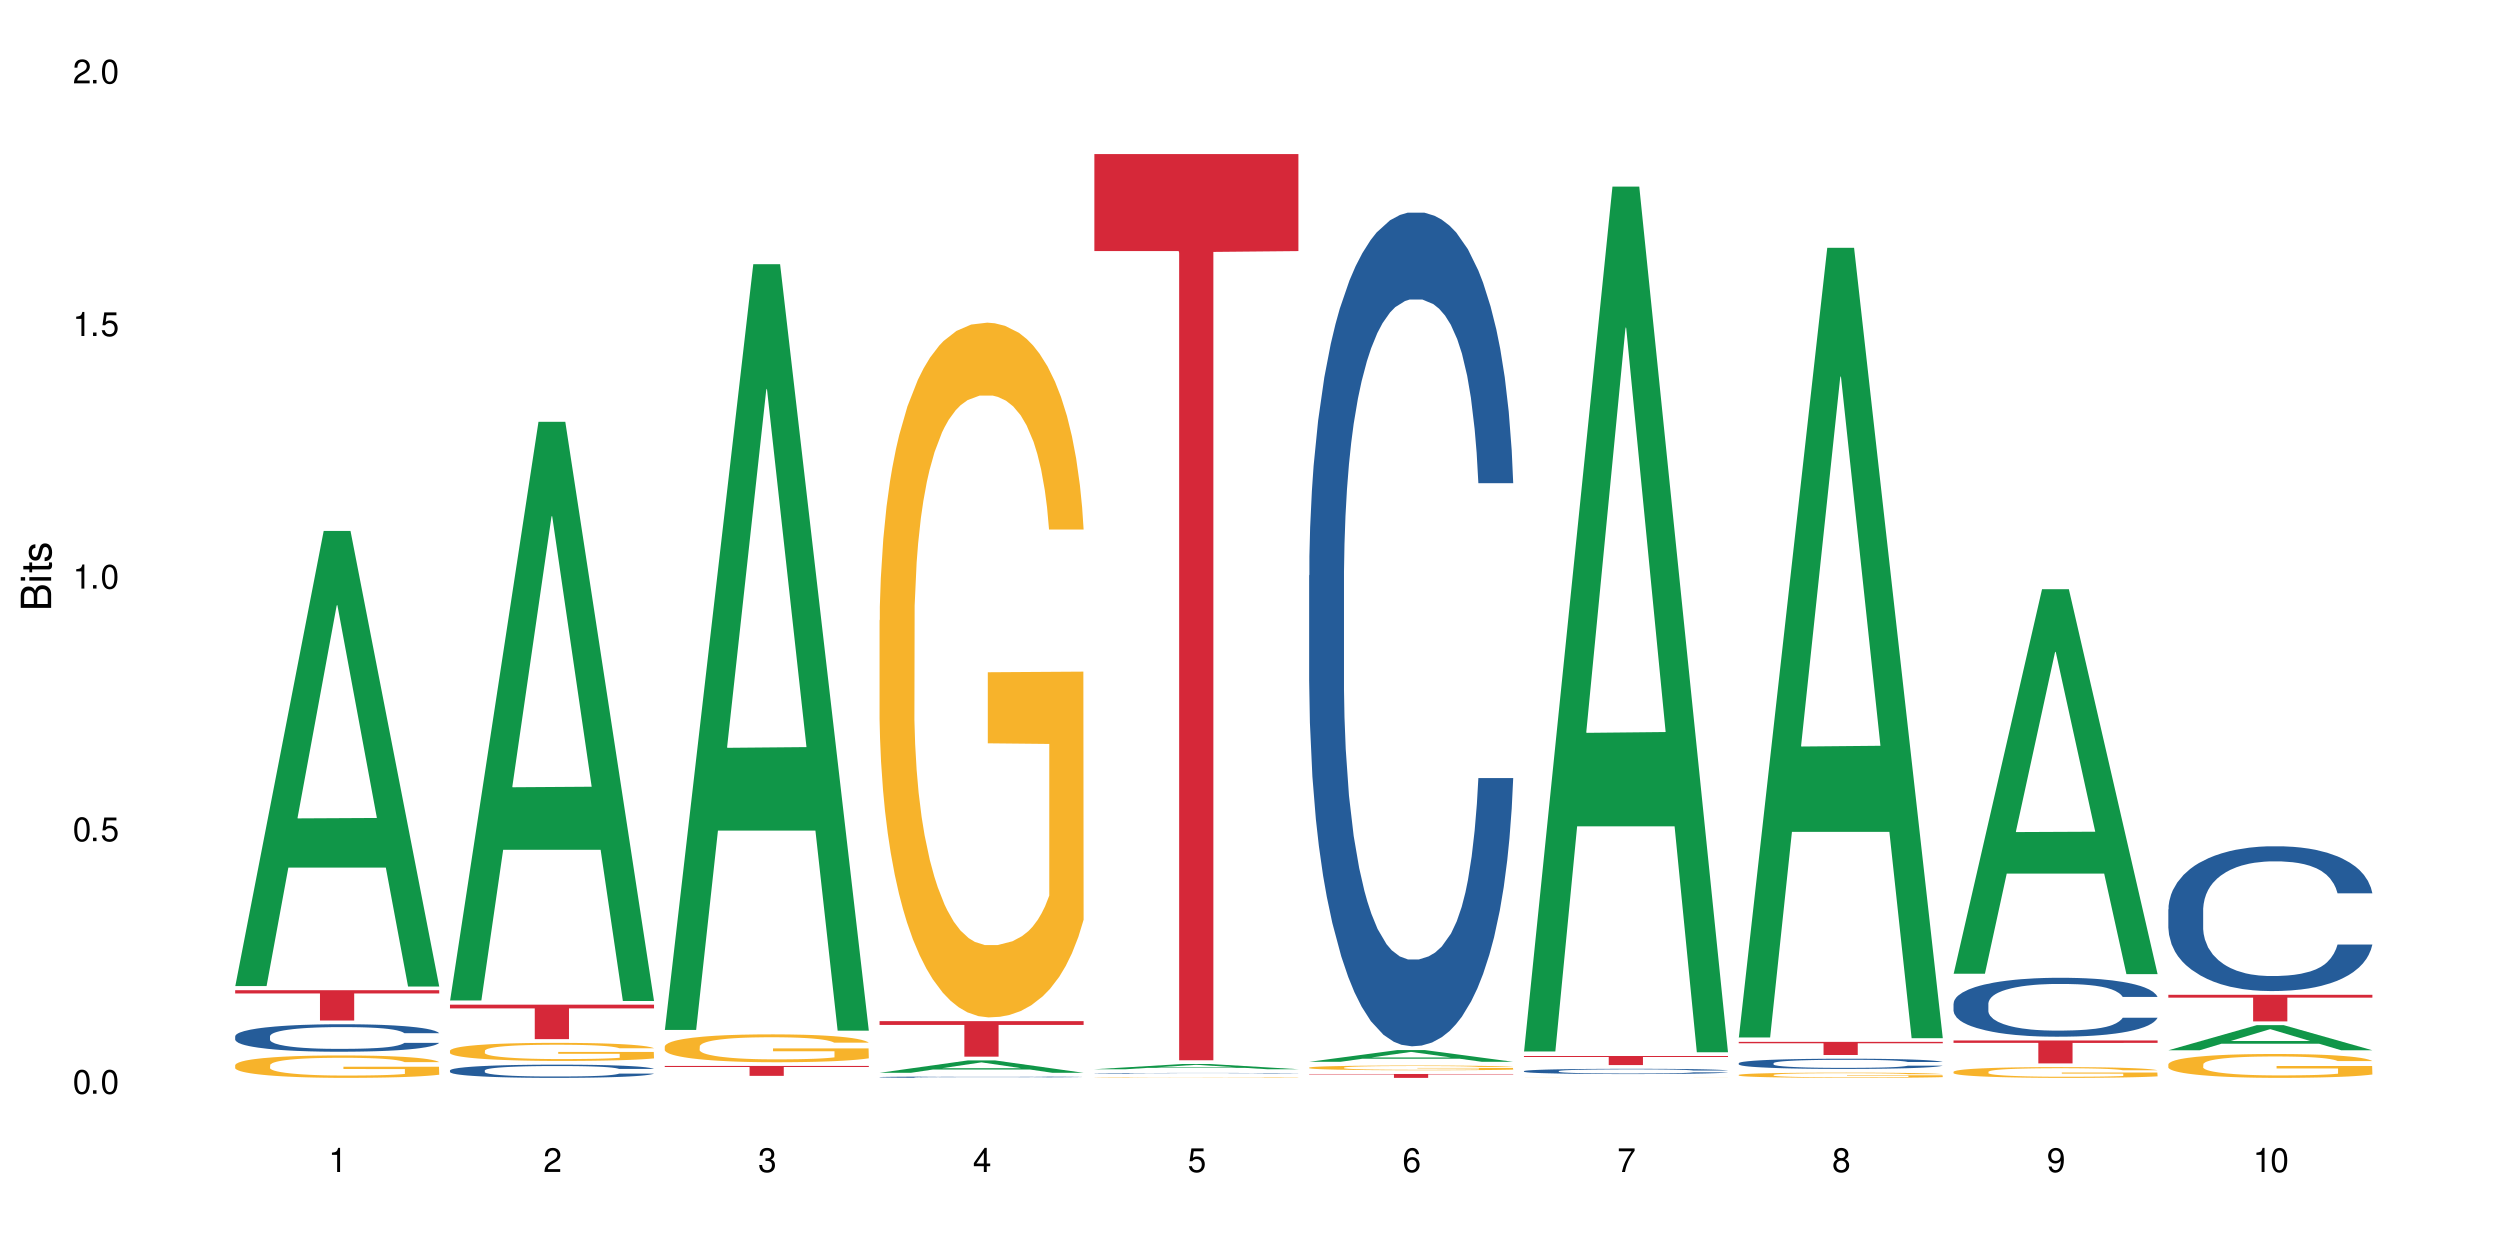
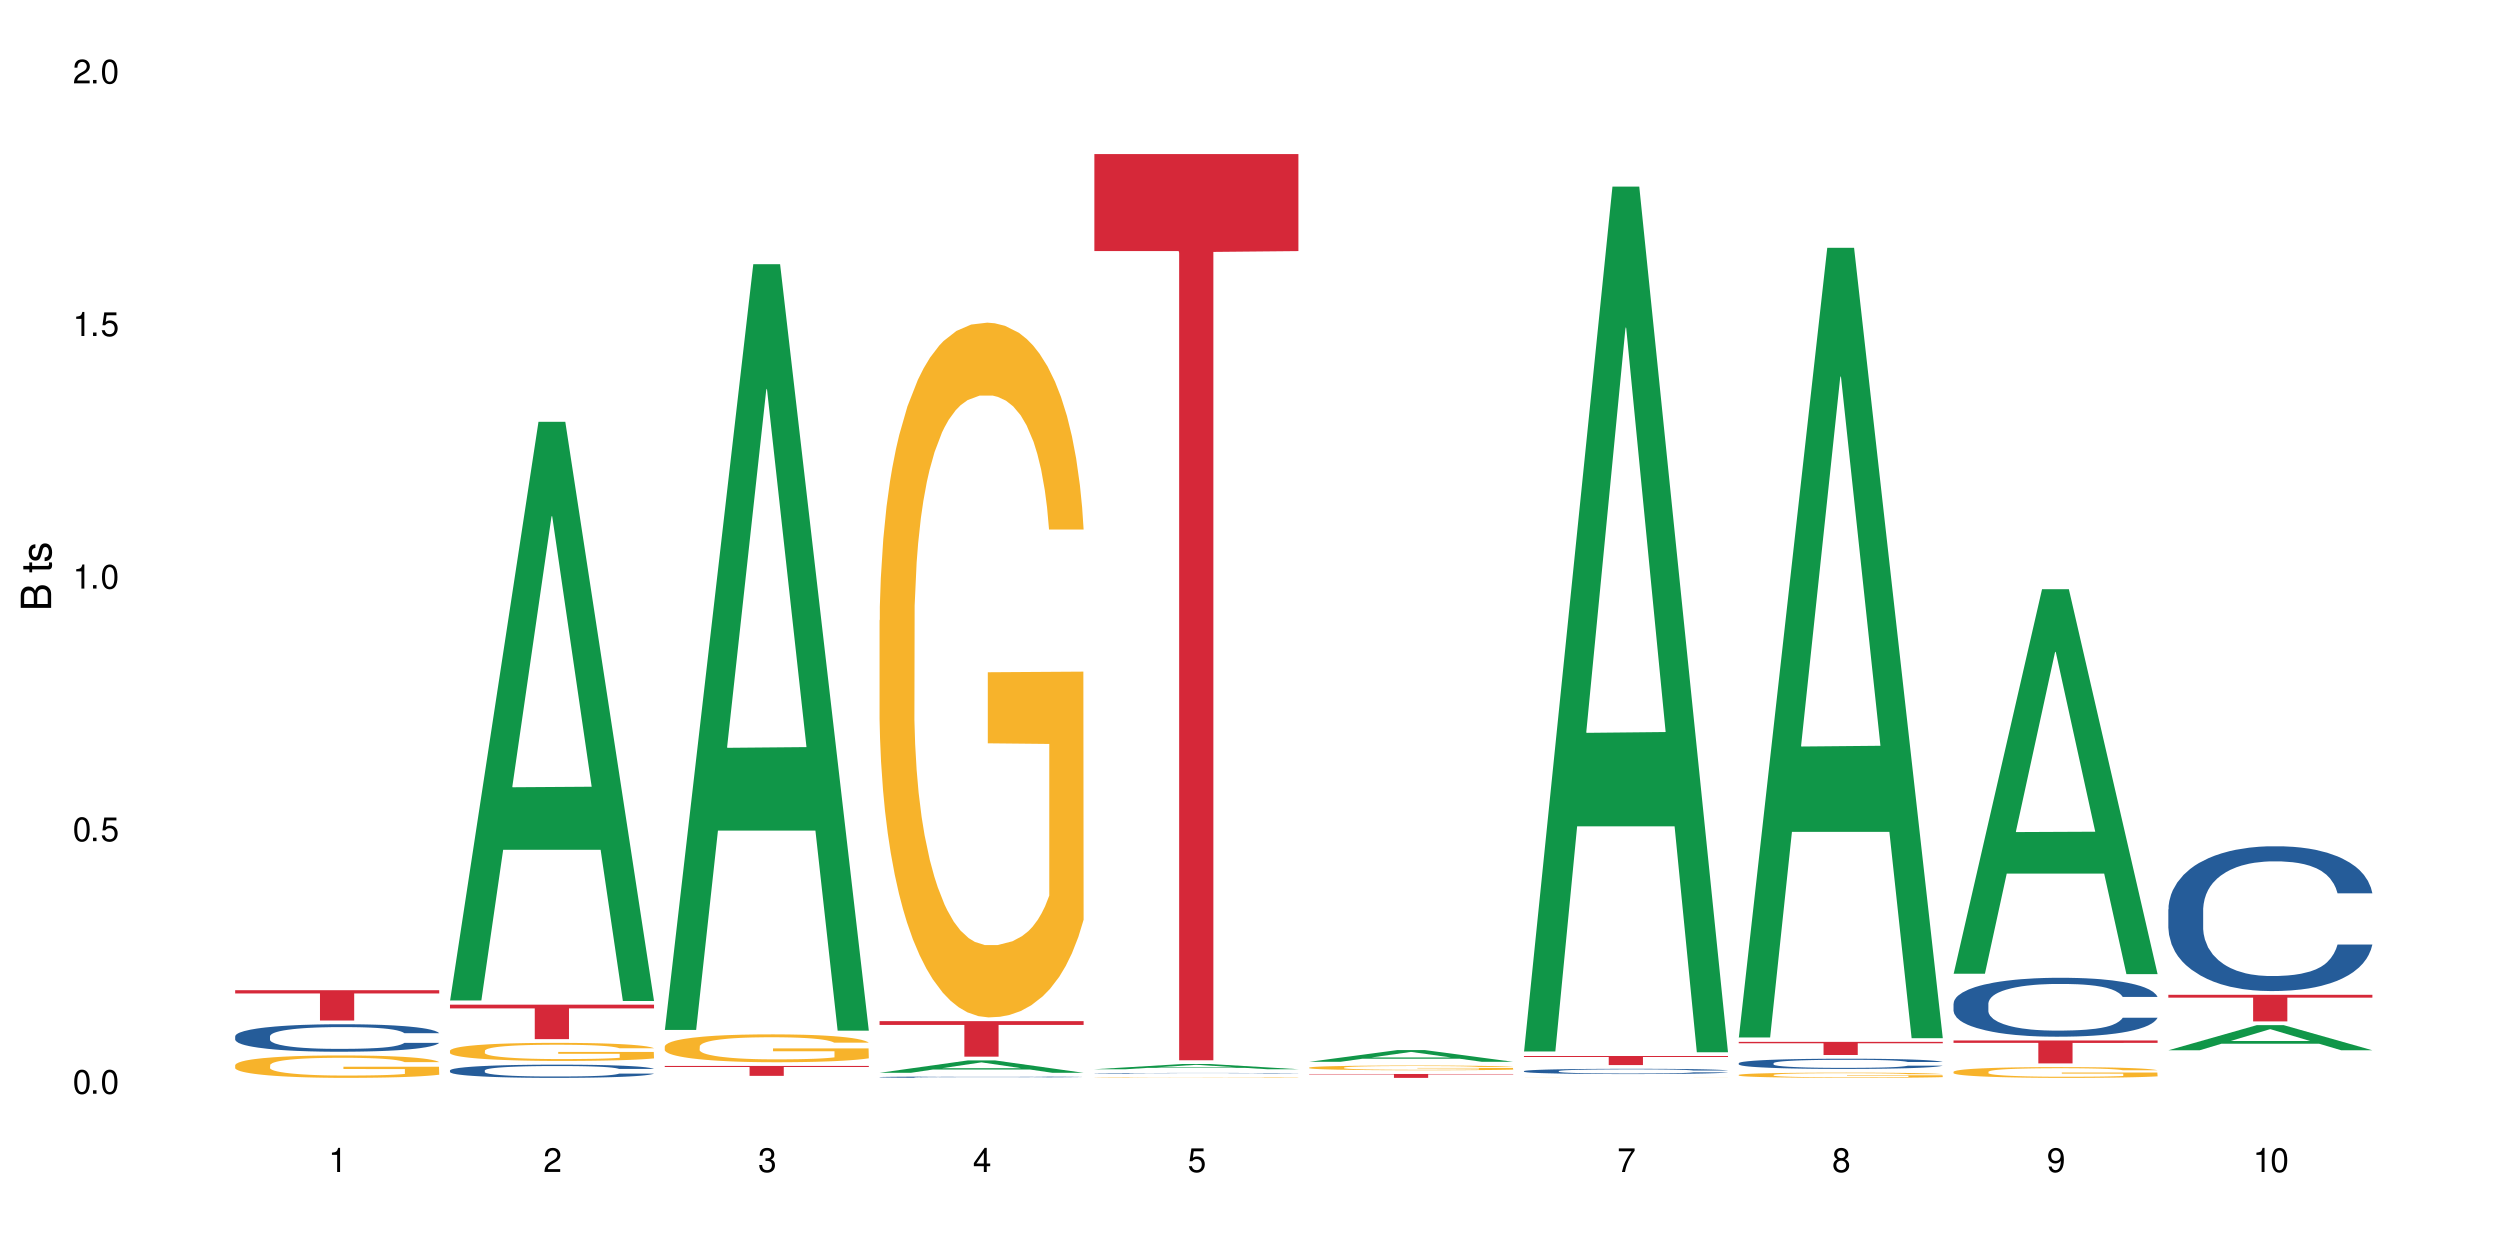
<svg xmlns="http://www.w3.org/2000/svg" xmlns:xlink="http://www.w3.org/1999/xlink" width="720" height="360" viewBox="0 0 720 360">
  <defs>
    <g>
      <g id="glyph-0-0">
</g>
      <g id="glyph-0-1">
        <path d="M 2.641 -6.938 C 2 -6.938 1.422 -6.656 1.078 -6.172 C 0.641 -5.562 0.406 -4.641 0.406 -3.359 C 0.406 -1.016 1.188 0.219 2.641 0.219 C 4.078 0.219 4.859 -1.016 4.859 -3.297 C 4.859 -4.641 4.656 -5.547 4.203 -6.172 C 3.844 -6.656 3.281 -6.938 2.641 -6.938 Z M 2.641 -6.188 C 3.547 -6.188 4 -5.25 4 -3.375 C 4 -1.406 3.562 -0.484 2.625 -0.484 C 1.734 -0.484 1.281 -1.438 1.281 -3.344 C 1.281 -5.25 1.734 -6.188 2.641 -6.188 Z M 2.641 -6.188 " />
      </g>
      <g id="glyph-0-2">
        <path d="M 1.828 -1 L 0.828 -1 L 0.828 0 L 1.828 0 Z M 1.828 -1 " />
      </g>
      <g id="glyph-0-3">
        <path d="M 4.562 -6.797 L 1.062 -6.797 L 0.547 -3.094 L 1.328 -3.094 C 1.719 -3.562 2.047 -3.734 2.578 -3.734 C 3.484 -3.734 4.062 -3.109 4.062 -2.094 C 4.062 -1.125 3.484 -0.531 2.578 -0.531 C 1.828 -0.531 1.375 -0.906 1.188 -1.672 L 0.328 -1.672 C 0.453 -1.109 0.547 -0.844 0.75 -0.594 C 1.125 -0.078 1.828 0.219 2.594 0.219 C 3.969 0.219 4.922 -0.781 4.922 -2.219 C 4.922 -3.562 4.031 -4.484 2.719 -4.484 C 2.25 -4.484 1.859 -4.359 1.469 -4.062 L 1.734 -5.969 L 4.562 -5.969 Z M 4.562 -6.797 " />
      </g>
      <g id="glyph-0-4">
-         <path d="M 2.484 -4.938 L 2.484 0 L 3.328 0 L 3.328 -6.938 L 2.766 -6.938 C 2.469 -5.875 2.281 -5.734 0.984 -5.562 L 0.984 -4.938 Z M 2.484 -4.938 " />
+         <path d="M 2.484 -4.938 L 2.484 0 L 3.328 0 L 3.328 -6.938 L 2.766 -6.938 C 2.469 -5.875 2.281 -5.734 0.984 -5.562 L 0.984 -4.938 Z " />
      </g>
      <g id="glyph-0-5">
        <path d="M 4.859 -0.828 L 1.281 -0.828 C 1.359 -1.406 1.672 -1.781 2.5 -2.281 L 3.469 -2.828 C 4.406 -3.344 4.906 -4.062 4.906 -4.906 C 4.906 -5.484 4.672 -6.031 4.266 -6.406 C 3.859 -6.766 3.375 -6.938 2.719 -6.938 C 1.859 -6.938 1.219 -6.625 0.844 -6.031 C 0.609 -5.672 0.5 -5.234 0.484 -4.531 L 1.328 -4.531 C 1.359 -5.016 1.406 -5.281 1.531 -5.516 C 1.75 -5.938 2.188 -6.203 2.703 -6.203 C 3.469 -6.203 4.031 -5.641 4.031 -4.891 C 4.031 -4.344 3.719 -3.859 3.125 -3.516 L 2.234 -3 C 0.812 -2.172 0.406 -1.531 0.328 -0.016 L 4.859 -0.016 Z M 4.859 -0.828 " />
      </g>
      <g id="glyph-0-6">
        <path d="M 2.125 -3.188 L 2.578 -3.188 C 3.5 -3.188 3.984 -2.766 3.984 -1.922 C 3.984 -1.062 3.469 -0.531 2.594 -0.531 C 1.656 -0.531 1.203 -1 1.156 -2.016 L 0.312 -2.016 C 0.344 -1.453 0.438 -1.094 0.609 -0.781 C 0.953 -0.109 1.625 0.219 2.547 0.219 C 3.953 0.219 4.859 -0.625 4.859 -1.938 C 4.859 -2.828 4.516 -3.297 3.703 -3.594 C 4.344 -3.844 4.656 -4.328 4.656 -5.031 C 4.656 -6.219 3.875 -6.938 2.578 -6.938 C 1.203 -6.938 0.484 -6.172 0.453 -4.703 L 1.297 -4.703 C 1.312 -5.125 1.344 -5.359 1.453 -5.578 C 1.641 -5.969 2.062 -6.203 2.594 -6.203 C 3.344 -6.203 3.797 -5.75 3.797 -5 C 3.797 -4.516 3.609 -4.219 3.25 -4.047 C 3.016 -3.953 2.703 -3.922 2.125 -3.906 Z M 2.125 -3.188 " />
      </g>
      <g id="glyph-0-7">
        <path d="M 3.141 -1.672 L 3.141 0 L 3.984 0 L 3.984 -1.672 L 4.984 -1.672 L 4.984 -2.438 L 3.984 -2.438 L 3.984 -6.938 L 3.359 -6.938 L 0.266 -2.578 L 0.266 -1.672 Z M 3.141 -2.438 L 1 -2.438 L 3.141 -5.5 Z M 3.141 -2.438 " />
      </g>
      <g id="glyph-0-8">
-         <path d="M 4.781 -5.125 C 4.609 -6.266 3.891 -6.938 2.844 -6.938 C 2.094 -6.938 1.422 -6.578 1.031 -5.953 C 0.594 -5.266 0.406 -4.422 0.406 -3.172 C 0.406 -2 0.578 -1.25 0.984 -0.641 C 1.359 -0.078 1.953 0.219 2.703 0.219 C 3.984 0.219 4.922 -0.75 4.922 -2.094 C 4.922 -3.375 4.062 -4.281 2.844 -4.281 C 2.172 -4.281 1.641 -4.031 1.281 -3.516 C 1.281 -5.234 1.828 -6.188 2.797 -6.188 C 3.391 -6.188 3.797 -5.797 3.938 -5.125 Z M 2.734 -3.531 C 3.547 -3.531 4.062 -2.953 4.062 -2.031 C 4.062 -1.156 3.484 -0.531 2.703 -0.531 C 1.922 -0.531 1.328 -1.188 1.328 -2.078 C 1.328 -2.938 1.906 -3.531 2.734 -3.531 Z M 2.734 -3.531 " />
-       </g>
+         </g>
      <g id="glyph-0-9">
        <path d="M 4.984 -6.797 L 0.438 -6.797 L 0.438 -5.969 L 4.109 -5.969 C 2.5 -3.656 1.828 -2.234 1.328 0 L 2.219 0 C 2.594 -2.172 3.453 -4.047 4.984 -6.094 Z M 4.984 -6.797 " />
      </g>
      <g id="glyph-0-10">
        <path d="M 3.75 -3.656 C 4.469 -4.094 4.688 -4.438 4.688 -5.078 C 4.688 -6.172 3.844 -6.938 2.641 -6.938 C 1.438 -6.938 0.594 -6.172 0.594 -5.094 C 0.594 -4.438 0.812 -4.094 1.516 -3.656 C 0.734 -3.266 0.359 -2.703 0.359 -1.922 C 0.359 -0.656 1.281 0.219 2.641 0.219 C 3.984 0.219 4.922 -0.656 4.922 -1.922 C 4.922 -2.703 4.531 -3.266 3.75 -3.656 Z M 2.641 -6.188 C 3.359 -6.188 3.812 -5.75 3.812 -5.062 C 3.812 -4.406 3.344 -3.984 2.641 -3.984 C 1.922 -3.984 1.453 -4.406 1.453 -5.078 C 1.453 -5.75 1.922 -6.188 2.641 -6.188 Z M 2.641 -3.266 C 3.484 -3.266 4.062 -2.719 4.062 -1.906 C 4.062 -1.078 3.484 -0.531 2.625 -0.531 C 1.797 -0.531 1.219 -1.094 1.219 -1.906 C 1.219 -2.719 1.781 -3.266 2.641 -3.266 Z M 2.641 -3.266 " />
      </g>
      <g id="glyph-0-11">
        <path d="M 0.516 -1.578 C 0.672 -0.453 1.406 0.219 2.438 0.219 C 3.188 0.219 3.859 -0.141 4.266 -0.766 C 4.688 -1.453 4.891 -2.297 4.891 -3.547 C 4.891 -4.719 4.703 -5.453 4.312 -6.078 C 3.938 -6.641 3.344 -6.938 2.594 -6.938 C 1.297 -6.938 0.359 -5.969 0.359 -4.625 C 0.359 -3.344 1.234 -2.453 2.453 -2.453 C 3.094 -2.453 3.578 -2.672 4.016 -3.203 C 4 -1.484 3.469 -0.531 2.5 -0.531 C 1.906 -0.531 1.484 -0.906 1.359 -1.578 Z M 2.578 -6.203 C 3.375 -6.203 3.969 -5.531 3.969 -4.641 C 3.969 -3.797 3.391 -3.188 2.547 -3.188 C 1.734 -3.188 1.234 -3.766 1.234 -4.688 C 1.234 -5.562 1.797 -6.203 2.578 -6.203 Z M 2.578 -6.203 " />
      </g>
      <g id="glyph-1-0">
</g>
      <g id="glyph-1-1">
        <path d="M 0 -0.953 L 0 -4.891 C 0 -5.719 -0.234 -6.344 -0.734 -6.797 C -1.188 -7.234 -1.812 -7.469 -2.5 -7.469 C -3.547 -7.469 -4.188 -7 -4.625 -5.875 C -4.984 -6.688 -5.625 -7.094 -6.531 -7.094 C -7.172 -7.094 -7.734 -6.859 -8.141 -6.391 C -8.562 -5.922 -8.75 -5.344 -8.75 -4.5 L -8.75 -0.953 Z M -4.984 -2.062 L -7.766 -2.062 L -7.766 -4.219 C -7.766 -4.844 -7.688 -5.203 -7.453 -5.5 C -7.219 -5.812 -6.859 -5.969 -6.375 -5.969 C -5.891 -5.969 -5.531 -5.812 -5.297 -5.5 C -5.062 -5.203 -4.984 -4.844 -4.984 -4.219 Z M -0.984 -2.062 L -4 -2.062 L -4 -4.781 C -4 -5.766 -3.438 -6.359 -2.484 -6.359 C -1.547 -6.359 -0.984 -5.766 -0.984 -4.781 Z M -0.984 -2.062 " />
      </g>
      <g id="glyph-1-2">
-         <path d="M -6.281 -1.797 L -6.281 -0.797 L 0 -0.797 L 0 -1.797 Z M -8.75 -1.797 L -8.75 -0.797 L -7.484 -0.797 L -7.484 -1.797 Z M -8.75 -1.797 " />
-       </g>
+         </g>
      <g id="glyph-1-3">
        <path d="M -6.281 -3.047 L -6.281 -2.016 L -8.016 -2.016 L -8.016 -1.016 L -6.281 -1.016 L -6.281 -0.172 L -5.469 -0.172 L -5.469 -1.016 L -0.719 -1.016 C -0.078 -1.016 0.281 -1.453 0.281 -2.234 C 0.281 -2.5 0.25 -2.719 0.188 -3.047 L -0.641 -3.047 C -0.609 -2.906 -0.594 -2.766 -0.594 -2.562 C -0.594 -2.141 -0.719 -2.016 -1.156 -2.016 L -5.469 -2.016 L -5.469 -3.047 Z M -6.281 -3.047 " />
      </g>
      <g id="glyph-1-4">
        <path d="M -4.531 -5.25 C -5.766 -5.25 -6.469 -4.422 -6.469 -2.969 C -6.469 -1.516 -5.719 -0.562 -4.547 -0.562 C -3.562 -0.562 -3.094 -1.062 -2.734 -2.562 L -2.516 -3.484 C -2.344 -4.188 -2.094 -4.469 -1.641 -4.469 C -1.047 -4.469 -0.641 -3.875 -0.641 -3 C -0.641 -2.453 -0.797 -2 -1.062 -1.75 C -1.25 -1.594 -1.422 -1.531 -1.875 -1.469 L -1.875 -0.406 C -0.422 -0.453 0.281 -1.266 0.281 -2.922 C 0.281 -4.5 -0.5 -5.516 -1.719 -5.516 C -2.656 -5.516 -3.172 -4.984 -3.469 -3.734 L -3.703 -2.766 C -3.891 -1.953 -4.156 -1.609 -4.594 -1.609 C -5.188 -1.609 -5.547 -2.125 -5.547 -2.938 C -5.547 -3.75 -5.203 -4.172 -4.531 -4.203 Z M -4.531 -5.25 " />
      </g>
    </g>
  </defs>
  <rect x="-72" y="-36" width="864" height="432" fill="rgb(100%, 100%, 100%)" fill-opacity="1" />
-   <path fill-rule="nonzero" fill="rgb(6.275%, 58.824%, 28.235%)" fill-opacity="1" d="M 67.73 283.988 L 67.793 283.867 L 93.223 152.91 L 100.945 152.91 L 126.5 284.113 L 117.52 284.113 L 111.117 249.863 L 83.051 249.863 L 76.773 283.988 L 67.73 283.988 L 85.75 235.695 L 108.543 235.574 L 97.176 174.348 L 97.051 174.223 L 96.926 174.594 L 85.688 235.574 L 85.75 235.695 Z M 67.73 283.988 " />
  <path fill-rule="nonzero" fill="rgb(14.51%, 36.078%, 60%)" fill-opacity="1" d="M 67.73 298.43 L 67.801 298.422 L 67.801 298.246 L 68.02 297.973 L 68.52 297.625 L 69.02 297.387 L 70.312 296.961 L 72.102 296.547 L 73.965 296.23 L 75.328 296.043 L 76.547 295.898 L 79.34 295.629 L 81.133 295.492 L 83.066 295.367 L 85.434 295.246 L 87.152 295.172 L 91.023 295.059 L 93.891 295.008 L 96.113 294.984 L 100.914 294.984 L 103.781 295.016 L 105.859 295.051 L 108.152 295.109 L 110.086 295.172 L 113.457 295.332 L 116.465 295.535 L 117.828 295.652 L 119.977 295.875 L 121.625 296.094 L 122.773 296.281 L 124.062 296.547 L 125.207 296.875 L 126.07 297.242 L 126.5 297.555 L 116.465 297.555 L 115.965 297.266 L 115.391 297.039 L 114.316 296.742 L 113.238 296.535 L 111.734 296.324 L 110.375 296.188 L 108.512 296.047 L 106.863 295.961 L 105.141 295.898 L 103.492 295.852 L 100.34 295.809 L 96.684 295.809 L 95.324 295.824 L 92.527 295.883 L 91.023 295.934 L 88.871 296.035 L 87.367 296.129 L 85.578 296.273 L 84.359 296.395 L 82.852 296.586 L 81.777 296.75 L 80.559 296.988 L 79.844 297.172 L 79.199 297.371 L 78.625 297.609 L 78.195 297.863 L 77.906 298.133 L 77.766 298.391 L 77.766 299.516 L 77.906 299.773 L 78.266 300.078 L 79.199 300.52 L 80.559 300.902 L 82.137 301.207 L 83.641 301.422 L 84.5 301.523 L 85.648 301.641 L 87.441 301.785 L 90.02 301.93 L 91.523 301.988 L 93.816 302.047 L 96.184 302.074 L 99.336 302.074 L 102.133 302.047 L 103.996 302.008 L 105.93 301.953 L 108.582 301.828 L 110.23 301.711 L 111.664 301.574 L 112.738 301.438 L 113.457 301.32 L 114.531 301.098 L 115.391 300.852 L 116.035 300.598 L 116.465 300.352 L 126.5 300.352 L 126.07 300.641 L 125.422 300.926 L 124.777 301.133 L 123.777 301.387 L 122.629 301.613 L 120.98 301.863 L 119.617 302.031 L 117.828 302.211 L 116.18 302.348 L 114.387 302.473 L 111.734 302.617 L 110.016 302.691 L 108.152 302.754 L 105.93 302.812 L 103.137 302.863 L 100.125 302.891 L 97.328 302.898 L 94.32 302.887 L 92.098 302.855 L 89.16 302.789 L 85.504 302.66 L 82.852 302.523 L 80.773 302.387 L 78.984 302.242 L 76.977 302.047 L 74.395 301.727 L 72.82 301.48 L 71.746 301.277 L 70.527 300.996 L 69.664 300.742 L 68.664 300.34 L 67.945 299.824 L 67.73 299.426 Z M 67.73 298.43 " />
  <path fill-rule="nonzero" fill="rgb(96.863%, 70.196%, 16.863%)" fill-opacity="1" d="M 67.73 306.734 L 67.801 306.73 L 67.801 306.609 L 68.09 306.344 L 68.805 305.98 L 69.738 305.68 L 70.742 305.441 L 71.387 305.32 L 72.461 305.141 L 73.395 305.012 L 75.758 304.746 L 78.77 304.5 L 80.418 304.391 L 82.281 304.293 L 84.93 304.18 L 86.148 304.141 L 89.875 304.043 L 94.105 303.984 L 98.762 303.969 L 100.914 303.973 L 103.852 303.996 L 107.863 304.062 L 110.16 304.121 L 111.949 304.18 L 113.812 304.258 L 116.105 304.375 L 118.258 304.516 L 119.977 304.656 L 121.695 304.836 L 123.129 305.023 L 124.348 305.23 L 125.422 305.477 L 126.07 305.684 L 126.5 305.891 L 116.535 305.891 L 115.965 305.684 L 115.32 305.523 L 114.242 305.332 L 113.168 305.188 L 112.094 305.078 L 110.086 304.922 L 108.367 304.828 L 106.215 304.746 L 104.137 304.695 L 101.773 304.656 L 100.34 304.645 L 96.543 304.645 L 93.102 304.688 L 91.094 304.734 L 89.66 304.781 L 87.656 304.871 L 86.438 304.941 L 85.719 304.988 L 83.57 305.172 L 82.137 305.336 L 81.348 305.449 L 80.344 305.625 L 79.629 305.785 L 78.84 306.02 L 78.41 306.199 L 77.836 306.598 L 77.766 307.66 L 77.98 307.887 L 78.41 308.129 L 78.984 308.34 L 79.844 308.562 L 80.703 308.734 L 82.207 308.965 L 83.496 309.117 L 84.5 309.219 L 86.438 309.379 L 87.227 309.43 L 89.09 309.535 L 91.023 309.621 L 93.387 309.691 L 95.18 309.727 L 98.047 309.754 L 101.703 309.754 L 106 309.719 L 108.727 309.672 L 110.59 309.625 L 111.809 309.586 L 113.312 309.52 L 114.387 309.461 L 115.391 309.395 L 116.609 309.297 L 116.609 307.887 L 98.906 307.879 L 98.906 307.219 L 126.426 307.211 L 126.5 309.52 L 124.992 309.68 L 123.129 309.832 L 121.34 309.949 L 119.477 310.051 L 116.824 310.164 L 114.672 310.234 L 111.375 310.316 L 108.367 310.367 L 105.215 310.402 L 102.418 310.422 L 99.121 310.43 L 96.184 310.418 L 93.031 310.379 L 90.52 310.332 L 88.227 310.273 L 85.934 310.199 L 83.066 310.074 L 81.203 309.973 L 79.27 309.852 L 77.336 309.703 L 75.613 309.543 L 74.469 309.418 L 73.32 309.277 L 72.102 309.102 L 70.957 308.898 L 70.098 308.719 L 69.309 308.512 L 68.734 308.316 L 68.16 308.051 L 67.875 307.84 L 67.73 307.656 Z M 67.73 306.734 " />
  <path fill-rule="nonzero" fill="rgb(83.922%, 15.686%, 22.353%)" fill-opacity="1" d="M 67.73 285.18 L 126.5 285.18 L 126.5 286.117 L 102.008 286.125 L 102.008 293.918 L 92.152 293.918 L 92.152 286.133 L 92.008 286.117 L 67.73 286.117 Z M 67.73 285.18 " />
  <path fill-rule="nonzero" fill="rgb(6.275%, 58.824%, 28.235%)" fill-opacity="1" d="M 129.594 288.125 L 129.656 287.969 L 155.082 121.484 L 162.805 121.484 L 188.359 288.281 L 179.383 288.281 L 172.977 244.742 L 144.91 244.742 L 138.633 288.125 L 129.594 288.125 L 147.613 226.73 L 170.402 226.574 L 159.039 148.734 L 158.914 148.578 L 158.789 149.051 L 147.547 226.574 L 147.613 226.73 Z M 129.594 288.125 " />
  <path fill-rule="nonzero" fill="rgb(14.51%, 36.078%, 60%)" fill-opacity="1" d="M 129.594 308.277 L 129.664 308.273 L 129.664 308.191 L 129.879 308.059 L 130.379 307.891 L 130.883 307.777 L 132.172 307.57 L 133.965 307.371 L 135.828 307.219 L 137.188 307.129 L 138.406 307.059 L 141.203 306.93 L 142.992 306.863 L 144.93 306.805 L 147.293 306.746 L 149.016 306.711 L 152.883 306.656 L 155.75 306.633 L 157.973 306.621 L 162.773 306.621 L 165.641 306.637 L 167.719 306.652 L 170.012 306.68 L 171.949 306.711 L 175.316 306.789 L 178.324 306.887 L 179.688 306.941 L 181.836 307.051 L 183.484 307.152 L 184.633 307.246 L 185.922 307.371 L 187.07 307.531 L 187.93 307.707 L 188.359 307.855 L 178.324 307.855 L 177.824 307.719 L 177.25 307.609 L 176.176 307.469 L 175.102 307.367 L 173.598 307.266 L 172.234 307.199 L 170.371 307.133 L 168.723 307.09 L 167.004 307.059 L 165.355 307.039 L 162.199 307.02 L 158.547 307.02 L 157.184 307.023 L 154.391 307.055 L 152.883 307.078 L 150.734 307.125 L 149.23 307.172 L 147.438 307.242 L 146.219 307.301 L 144.715 307.391 L 143.641 307.469 L 142.422 307.586 L 141.703 307.672 L 141.059 307.77 L 140.484 307.883 L 140.055 308.008 L 139.77 308.137 L 139.625 308.262 L 139.625 308.801 L 139.77 308.926 L 140.129 309.07 L 141.059 309.281 L 142.422 309.469 L 143.996 309.613 L 145.504 309.719 L 146.363 309.766 L 147.508 309.824 L 149.301 309.891 L 151.879 309.961 L 153.387 309.988 L 155.68 310.016 L 158.043 310.031 L 161.199 310.031 L 163.992 310.016 L 165.855 310 L 167.789 309.973 L 170.441 309.914 L 172.09 309.855 L 173.523 309.793 L 174.598 309.727 L 175.316 309.668 L 176.391 309.562 L 177.25 309.441 L 177.895 309.32 L 178.324 309.203 L 188.359 309.203 L 187.93 309.344 L 187.285 309.477 L 186.641 309.578 L 185.637 309.699 L 184.488 309.809 L 182.84 309.93 L 181.48 310.012 L 179.688 310.098 L 178.039 310.164 L 176.246 310.223 L 173.598 310.293 L 171.875 310.328 L 170.012 310.359 L 167.789 310.387 L 164.996 310.41 L 161.984 310.426 L 159.191 310.43 L 156.18 310.422 L 153.957 310.406 L 151.02 310.375 L 147.367 310.312 L 144.715 310.246 L 142.637 310.18 L 140.844 310.109 L 138.836 310.016 L 136.258 309.863 L 134.68 309.746 L 133.605 309.648 L 132.387 309.512 L 131.527 309.391 L 130.523 309.195 L 129.809 308.949 L 129.594 308.758 Z M 129.594 308.277 " />
  <path fill-rule="nonzero" fill="rgb(96.863%, 70.196%, 16.863%)" fill-opacity="1" d="M 129.594 302.574 L 129.664 302.57 L 129.664 302.473 L 129.949 302.262 L 130.668 301.965 L 131.598 301.723 L 132.602 301.531 L 133.246 301.434 L 134.32 301.289 L 135.254 301.184 L 137.617 300.969 L 140.629 300.77 L 142.277 300.684 L 144.141 300.605 L 146.793 300.512 L 148.012 300.48 L 151.738 300.402 L 155.965 300.355 L 160.625 300.344 L 162.773 300.348 L 165.711 300.367 L 169.727 300.418 L 172.02 300.465 L 173.812 300.512 L 175.676 300.574 L 177.969 300.672 L 180.117 300.785 L 181.836 300.898 L 183.559 301.043 L 184.992 301.195 L 186.211 301.359 L 187.285 301.559 L 187.93 301.727 L 188.359 301.895 L 178.398 301.895 L 177.824 301.727 L 177.18 301.598 L 176.105 301.441 L 175.031 301.328 L 173.953 301.238 L 171.949 301.113 L 170.227 301.035 L 168.078 300.969 L 166 300.926 L 163.633 300.898 L 162.199 300.891 L 158.402 300.891 L 154.961 300.922 L 152.957 300.961 L 151.523 301 L 149.516 301.07 L 148.297 301.129 L 147.582 301.164 L 145.43 301.312 L 143.996 301.445 L 143.207 301.535 L 142.207 301.68 L 141.488 301.809 L 140.699 302 L 140.27 302.141 L 139.695 302.465 L 139.625 303.32 L 139.84 303.504 L 140.27 303.695 L 140.844 303.867 L 141.703 304.051 L 142.562 304.188 L 144.07 304.371 L 145.359 304.496 L 146.363 304.578 L 148.297 304.707 L 149.086 304.75 L 150.949 304.836 L 152.883 304.902 L 155.25 304.957 L 157.039 304.988 L 159.906 305.012 L 163.562 305.012 L 167.863 304.98 L 170.586 304.945 L 172.449 304.906 L 173.668 304.871 L 175.172 304.82 L 176.246 304.773 L 177.25 304.719 L 178.469 304.641 L 178.469 303.504 L 160.766 303.496 L 160.766 302.965 L 188.289 302.961 L 188.359 304.82 L 186.855 304.949 L 184.992 305.074 L 183.199 305.168 L 181.336 305.25 L 178.684 305.34 L 176.535 305.395 L 173.238 305.461 L 170.227 305.504 L 167.074 305.535 L 164.277 305.547 L 160.984 305.555 L 158.043 305.543 L 154.891 305.516 L 152.383 305.477 L 150.09 305.43 L 147.797 305.367 L 144.93 305.266 L 143.066 305.188 L 141.129 305.086 L 139.195 304.969 L 137.477 304.84 L 136.328 304.738 L 135.184 304.625 L 133.965 304.48 L 132.816 304.32 L 131.957 304.172 L 131.168 304.008 L 130.594 303.848 L 130.023 303.637 L 129.734 303.465 L 129.594 303.316 Z M 129.594 302.574 " />
  <path fill-rule="nonzero" fill="rgb(83.922%, 15.686%, 22.353%)" fill-opacity="1" d="M 129.594 289.352 L 188.359 289.352 L 188.359 290.414 L 163.867 290.422 L 163.867 299.273 L 154.012 299.273 L 154.012 290.43 L 153.871 290.414 L 129.594 290.414 Z M 129.594 289.352 " />
  <path fill-rule="nonzero" fill="rgb(6.275%, 58.824%, 28.235%)" fill-opacity="1" d="M 191.453 296.621 L 191.516 296.41 L 216.945 76.094 L 224.668 76.094 L 250.219 296.828 L 241.242 296.828 L 234.84 239.207 L 206.773 239.207 L 200.492 296.621 L 191.453 296.621 L 209.473 215.371 L 232.266 215.164 L 220.898 112.156 L 220.773 111.949 L 220.648 112.57 L 209.41 215.164 L 209.473 215.371 Z M 191.453 296.621 " />
  <path fill-rule="nonzero" fill="rgb(96.863%, 70.196%, 16.863%)" fill-opacity="1" d="M 191.453 301.336 L 191.523 301.328 L 191.523 301.18 L 191.812 300.852 L 192.527 300.398 L 193.461 300.023 L 194.461 299.73 L 195.109 299.574 L 196.184 299.355 L 197.113 299.195 L 199.48 298.863 L 202.488 298.555 L 204.137 298.422 L 206 298.297 L 208.652 298.16 L 209.871 298.109 L 213.598 297.992 L 217.828 297.918 L 222.484 297.895 L 224.637 297.902 L 227.574 297.934 L 231.586 298.012 L 233.879 298.086 L 235.672 298.16 L 237.535 298.254 L 239.828 298.402 L 241.98 298.578 L 243.699 298.754 L 245.418 298.973 L 246.852 299.207 L 248.07 299.465 L 249.145 299.773 L 249.789 300.031 L 250.219 300.285 L 240.258 300.285 L 239.684 300.031 L 239.039 299.832 L 237.965 299.59 L 236.891 299.414 L 235.816 299.273 L 233.809 299.082 L 232.09 298.965 L 229.938 298.863 L 227.859 298.797 L 225.496 298.754 L 224.062 298.738 L 220.262 298.738 L 216.824 298.789 L 214.816 298.848 L 213.383 298.906 L 211.375 299.016 L 210.156 299.105 L 209.441 299.164 L 207.293 299.391 L 205.859 299.598 L 205.07 299.734 L 204.066 299.957 L 203.348 300.156 L 202.562 300.449 L 202.133 300.668 L 201.559 301.168 L 201.484 302.488 L 201.703 302.766 L 202.133 303.066 L 202.703 303.332 L 203.566 303.609 L 204.426 303.82 L 205.93 304.109 L 207.219 304.301 L 208.223 304.422 L 210.156 304.621 L 210.945 304.688 L 212.809 304.82 L 214.746 304.922 L 217.109 305.012 L 218.902 305.055 L 221.77 305.09 L 225.422 305.09 L 229.723 305.047 L 232.445 304.988 L 234.309 304.93 L 235.527 304.879 L 237.035 304.797 L 238.109 304.723 L 239.113 304.645 L 240.332 304.52 L 240.332 302.766 L 222.629 302.758 L 222.629 301.938 L 250.148 301.93 L 250.219 304.797 L 248.715 304.996 L 246.852 305.188 L 245.059 305.332 L 243.195 305.457 L 240.547 305.598 L 238.395 305.684 L 235.098 305.789 L 232.09 305.855 L 228.934 305.898 L 226.141 305.922 L 222.844 305.926 L 219.906 305.914 L 216.75 305.867 L 214.242 305.809 L 211.949 305.738 L 209.656 305.641 L 206.789 305.488 L 204.926 305.363 L 202.992 305.207 L 201.055 305.023 L 199.336 304.828 L 198.191 304.672 L 197.043 304.496 L 195.824 304.277 L 194.68 304.027 L 193.816 303.801 L 193.031 303.543 L 192.457 303.301 L 191.883 302.973 L 191.598 302.707 L 191.453 302.48 Z M 191.453 301.336 " />
  <path fill-rule="nonzero" fill="rgb(83.922%, 15.686%, 22.353%)" fill-opacity="1" d="M 191.453 306.996 L 250.219 306.996 L 250.219 307.301 L 225.727 307.305 L 225.727 309.859 L 215.875 309.859 L 215.875 307.309 L 215.73 307.301 L 191.453 307.301 Z M 191.453 306.996 " />
  <path fill-rule="nonzero" fill="rgb(6.275%, 58.824%, 28.235%)" fill-opacity="1" d="M 253.312 308.965 L 253.375 308.961 L 278.805 305.391 L 286.527 305.391 L 312.082 308.969 L 303.102 308.969 L 296.699 308.035 L 268.633 308.035 L 262.355 308.965 L 253.312 308.965 L 271.332 307.648 L 294.125 307.645 L 282.762 305.977 L 282.633 305.973 L 282.508 305.984 L 271.27 307.645 L 271.332 307.648 Z M 253.312 308.965 " />
  <path fill-rule="nonzero" fill="rgb(14.51%, 36.078%, 60%)" fill-opacity="1" d="M 253.312 310.207 L 253.387 310.207 L 253.387 310.199 L 253.602 310.184 L 254.102 310.168 L 254.605 310.156 L 255.895 310.133 L 257.684 310.113 L 259.547 310.098 L 260.91 310.09 L 262.129 310.082 L 264.922 310.066 L 266.715 310.062 L 268.652 310.055 L 271.016 310.051 L 272.734 310.047 L 276.605 310.039 L 279.473 310.039 L 281.695 310.035 L 286.496 310.035 L 289.363 310.039 L 291.441 310.039 L 293.734 310.043 L 295.668 310.047 L 299.039 310.055 L 302.047 310.062 L 303.41 310.07 L 305.559 310.082 L 307.207 310.09 L 308.355 310.102 L 309.645 310.113 L 310.793 310.129 L 311.652 310.148 L 312.082 310.164 L 302.047 310.164 L 301.547 310.148 L 300.973 310.137 L 298.824 310.113 L 297.316 310.102 L 295.957 310.094 L 294.094 310.09 L 292.445 310.086 L 290.723 310.082 L 289.074 310.078 L 280.906 310.078 L 278.109 310.082 L 276.605 310.082 L 274.457 310.09 L 272.949 310.094 L 271.16 310.102 L 269.941 310.105 L 268.434 310.117 L 267.359 310.125 L 266.141 310.137 L 265.426 310.145 L 264.781 310.156 L 264.207 310.168 L 263.777 310.18 L 263.492 310.191 L 263.348 310.203 L 263.348 310.262 L 263.492 310.273 L 263.848 310.289 L 264.781 310.309 L 266.141 310.328 L 267.719 310.344 L 269.223 310.355 L 270.082 310.359 L 271.23 310.367 L 273.023 310.371 L 275.602 310.379 L 277.105 310.383 L 279.402 310.387 L 287.715 310.387 L 289.578 310.383 L 291.512 310.383 L 294.164 310.375 L 295.812 310.367 L 297.246 310.363 L 298.32 310.355 L 299.039 310.352 L 300.113 310.34 L 300.973 310.328 L 301.617 310.312 L 302.047 310.301 L 312.082 310.301 L 311.652 310.316 L 311.008 310.332 L 310.363 310.34 L 309.359 310.352 L 308.211 310.363 L 306.562 310.375 L 305.203 310.387 L 303.41 310.395 L 301.762 310.402 L 299.969 310.406 L 297.316 310.414 L 295.598 310.418 L 293.734 310.422 L 291.512 310.422 L 288.719 310.426 L 285.707 310.426 L 282.914 310.43 L 279.902 310.426 L 277.68 310.426 L 274.742 310.422 L 271.086 310.418 L 268.434 310.41 L 266.355 310.402 L 264.566 310.395 L 262.559 310.387 L 259.98 310.371 L 258.402 310.359 L 257.328 310.348 L 256.109 310.332 L 255.25 310.32 L 254.246 310.301 L 253.527 310.277 L 253.312 310.258 Z M 253.312 310.207 " />
  <path fill-rule="nonzero" fill="rgb(96.863%, 70.196%, 16.863%)" fill-opacity="1" d="M 253.312 178.625 L 253.387 178.441 L 253.387 174.789 L 253.672 166.566 L 254.387 155.234 L 255.32 145.914 L 256.324 138.605 L 256.969 134.77 L 258.043 129.289 L 258.977 125.266 L 261.34 117.043 L 264.352 109.371 L 266 106.082 L 267.863 102.973 L 270.516 99.504 L 271.73 98.223 L 275.461 95.301 L 279.688 93.473 L 284.348 92.922 L 286.496 93.105 L 289.434 93.836 L 293.449 95.848 L 295.742 97.676 L 297.531 99.504 L 299.395 101.879 L 301.691 105.531 L 303.84 109.918 L 305.559 114.305 L 307.281 119.785 L 308.715 125.633 L 309.93 132.027 L 311.008 139.703 L 311.652 146.098 L 312.082 152.496 L 302.121 152.496 L 301.547 146.098 L 300.902 141.164 L 299.824 135.133 L 298.75 130.75 L 297.676 127.277 L 295.668 122.527 L 293.949 119.602 L 291.801 117.043 L 289.723 115.398 L 287.355 114.305 L 285.922 113.938 L 282.125 113.938 L 278.684 115.219 L 276.676 116.68 L 275.242 118.141 L 273.238 120.883 L 272.02 123.074 L 271.301 124.535 L 269.152 130.199 L 267.719 135.316 L 266.93 138.789 L 265.926 144.27 L 265.211 149.203 L 264.422 156.516 L 263.992 161.996 L 263.418 174.422 L 263.348 207.312 L 263.562 214.258 L 263.992 221.75 L 264.566 228.328 L 265.426 235.273 L 266.285 240.57 L 267.789 247.699 L 269.082 252.449 L 270.082 255.555 L 272.02 260.488 L 272.809 262.133 L 274.672 265.422 L 276.605 267.98 L 278.973 270.172 L 280.762 271.27 L 283.629 272.184 L 287.285 272.184 L 291.586 271.086 L 294.309 269.625 L 296.172 268.164 L 297.391 266.883 L 298.895 264.875 L 299.969 263.047 L 300.973 261.035 L 302.191 257.93 L 302.191 214.258 L 284.488 214.074 L 284.488 193.609 L 312.008 193.426 L 312.082 264.875 L 310.578 269.809 L 308.715 274.559 L 306.922 278.215 L 305.059 281.32 L 302.406 284.793 L 300.258 286.984 L 296.961 289.543 L 293.949 291.188 L 290.797 292.285 L 288 292.832 L 284.703 293.016 L 281.766 292.648 L 278.613 291.555 L 276.105 290.09 L 273.812 288.266 L 271.516 285.887 L 268.652 282.051 L 266.789 278.945 L 264.852 275.105 L 262.918 270.539 L 261.195 265.605 L 260.051 261.77 L 258.902 257.383 L 257.684 251.898 L 256.539 245.688 L 255.68 240.023 L 254.891 233.629 L 254.316 227.598 L 253.742 219.375 L 253.457 212.797 L 253.312 207.133 Z M 253.312 178.625 " />
  <path fill-rule="nonzero" fill="rgb(83.922%, 15.686%, 22.353%)" fill-opacity="1" d="M 253.312 294.082 L 312.082 294.082 L 312.082 295.18 L 287.59 295.188 L 287.59 304.324 L 277.734 304.324 L 277.734 295.199 L 277.594 295.18 L 253.312 295.18 Z M 253.312 294.082 " />
  <path fill-rule="nonzero" fill="rgb(6.275%, 58.824%, 28.235%)" fill-opacity="1" d="M 315.176 307.941 L 315.238 307.938 L 340.664 306.426 L 348.387 306.426 L 373.941 307.941 L 364.965 307.941 L 358.559 307.547 L 330.496 307.547 L 324.215 307.941 L 315.176 307.941 L 333.195 307.383 L 355.984 307.383 L 344.621 306.676 L 344.496 306.672 L 344.371 306.676 L 333.133 307.383 L 333.195 307.383 Z M 315.176 307.941 " />
  <path fill-rule="nonzero" fill="rgb(14.51%, 36.078%, 60%)" fill-opacity="1" d="M 315.176 309.098 L 315.246 309.098 L 315.246 309.094 L 315.461 309.086 L 315.961 309.078 L 316.465 309.07 L 317.754 309.059 L 319.547 309.051 L 321.41 309.043 L 322.77 309.035 L 323.988 309.031 L 326.785 309.027 L 328.578 309.023 L 330.512 309.02 L 332.875 309.016 L 334.598 309.016 L 338.465 309.012 L 341.332 309.012 L 343.555 309.008 L 348.355 309.008 L 351.223 309.012 L 355.594 309.012 L 357.531 309.016 L 360.898 309.02 L 363.91 309.023 L 365.27 309.027 L 367.422 309.031 L 369.07 309.039 L 370.215 309.043 L 371.504 309.051 L 372.652 309.059 L 373.512 309.066 L 373.941 309.074 L 363.91 309.074 L 363.406 309.066 L 362.832 309.062 L 361.758 309.055 L 360.684 309.051 L 359.18 309.043 L 357.816 309.039 L 355.953 309.035 L 354.305 309.035 L 352.586 309.031 L 339.973 309.031 L 338.465 309.035 L 336.316 309.035 L 334.812 309.039 L 333.02 309.043 L 331.801 309.047 L 330.297 309.051 L 329.223 309.055 L 328.004 309.062 L 327.285 309.066 L 326.641 309.07 L 326.066 309.078 L 325.637 309.082 L 325.352 309.09 L 325.207 309.098 L 325.207 309.125 L 325.352 309.133 L 325.711 309.141 L 326.641 309.152 L 328.004 309.16 L 329.578 309.168 L 331.086 309.176 L 331.945 309.176 L 333.09 309.18 L 334.883 309.184 L 337.465 309.188 L 338.969 309.188 L 341.262 309.191 L 351.438 309.191 L 353.375 309.188 L 356.023 309.184 L 357.672 309.184 L 359.105 309.18 L 360.184 309.176 L 360.898 309.172 L 361.973 309.168 L 362.832 309.16 L 363.48 309.152 L 363.91 309.148 L 373.941 309.148 L 373.512 309.156 L 372.867 309.16 L 372.223 309.168 L 371.219 309.176 L 370.07 309.18 L 368.422 309.188 L 367.062 309.191 L 365.27 309.195 L 363.621 309.199 L 361.832 309.203 L 359.18 309.207 L 357.457 309.207 L 355.594 309.211 L 336.602 309.211 L 332.949 309.207 L 330.297 309.203 L 328.219 309.199 L 326.426 309.195 L 324.418 309.191 L 321.84 309.184 L 320.262 309.176 L 319.188 309.172 L 317.969 309.164 L 317.109 309.156 L 316.105 309.148 L 315.391 309.133 L 315.176 309.125 Z M 315.176 309.098 " />
  <path fill-rule="nonzero" fill="rgb(96.863%, 70.196%, 16.863%)" fill-opacity="1" d="M 315.176 310.344 L 315.246 310.344 L 315.246 310.34 L 315.531 310.336 L 316.25 310.328 L 317.18 310.32 L 318.184 310.316 L 318.828 310.312 L 319.906 310.309 L 320.836 310.305 L 323.203 310.301 L 326.211 310.293 L 327.859 310.289 L 329.723 310.289 L 332.375 310.285 L 333.594 310.285 L 337.32 310.281 L 351.297 310.281 L 355.309 310.285 L 359.395 310.285 L 361.258 310.289 L 363.551 310.289 L 365.699 310.293 L 367.422 310.297 L 369.141 310.301 L 370.574 310.305 L 371.793 310.309 L 372.867 310.316 L 373.512 310.32 L 373.941 310.324 L 363.98 310.324 L 363.406 310.32 L 362.762 310.316 L 360.613 310.309 L 359.535 310.305 L 357.531 310.305 L 355.809 310.301 L 353.66 310.301 L 351.582 310.297 L 338.539 310.297 L 337.105 310.301 L 335.098 310.301 L 333.879 310.305 L 333.164 310.305 L 331.012 310.309 L 329.578 310.312 L 328.793 310.316 L 327.789 310.32 L 327.07 310.324 L 326.281 310.328 L 325.852 310.332 L 325.281 310.34 L 325.207 310.363 L 325.422 310.371 L 325.852 310.375 L 326.426 310.379 L 327.285 310.387 L 328.145 310.391 L 329.652 310.395 L 330.941 310.398 L 331.945 310.402 L 333.879 310.402 L 334.668 310.406 L 336.531 310.406 L 338.465 310.41 L 342.625 310.41 L 345.488 310.414 L 349.145 310.414 L 353.445 310.41 L 359.25 310.41 L 360.754 310.406 L 362.832 310.406 L 364.051 310.402 L 364.051 310.371 L 346.352 310.371 L 346.352 310.355 L 373.871 310.355 L 373.941 310.406 L 372.438 310.41 L 370.574 310.414 L 368.781 310.418 L 366.918 310.418 L 364.266 310.422 L 362.117 310.422 L 358.82 310.426 L 349.863 310.426 L 346.566 310.43 L 343.625 310.426 L 335.672 310.426 L 333.379 310.422 L 330.512 310.418 L 328.648 310.418 L 326.715 310.414 L 324.777 310.41 L 323.059 310.406 L 321.91 310.406 L 320.766 310.402 L 319.547 310.398 L 318.398 310.395 L 317.539 310.391 L 316.75 310.383 L 316.18 310.379 L 315.605 310.375 L 315.316 310.367 L 315.176 310.363 Z M 315.176 310.344 " />
  <path fill-rule="nonzero" fill="rgb(83.922%, 15.686%, 22.353%)" fill-opacity="1" d="M 315.176 44.375 L 373.941 44.375 L 373.941 72.312 L 349.449 72.555 L 349.449 305.359 L 339.594 305.359 L 339.594 72.801 L 339.453 72.312 L 315.176 72.312 Z M 315.176 44.375 " />
  <path fill-rule="nonzero" fill="rgb(6.275%, 58.824%, 28.235%)" fill-opacity="1" d="M 377.035 305.801 L 377.098 305.797 L 402.527 302.41 L 410.25 302.41 L 435.805 305.805 L 426.824 305.805 L 420.422 304.918 L 392.355 304.918 L 386.078 305.801 L 377.035 305.801 L 395.055 304.551 L 417.848 304.547 L 406.48 302.965 L 406.355 302.961 L 406.23 302.969 L 394.992 304.547 L 395.055 304.551 Z M 377.035 305.801 " />
-   <path fill-rule="nonzero" fill="rgb(14.51%, 36.078%, 60%)" fill-opacity="1" d="M 377.035 165.711 L 377.105 165.492 L 377.105 160.223 L 377.32 151.883 L 377.824 141.352 L 378.324 134.109 L 379.617 121.16 L 381.406 108.648 L 383.27 98.992 L 384.633 93.285 L 385.852 88.898 L 388.645 80.777 L 390.438 76.609 L 392.371 72.875 L 394.738 69.145 L 396.457 66.953 L 400.328 63.441 L 403.195 61.902 L 405.414 61.246 L 410.219 61.246 L 413.086 62.121 L 415.164 63.219 L 417.457 64.977 L 419.391 66.953 L 422.758 71.781 L 425.77 77.926 L 427.133 81.438 L 429.281 88.238 L 430.93 94.824 L 432.078 100.531 L 433.367 108.648 L 434.512 118.527 L 435.375 129.719 L 435.805 139.156 L 425.77 139.156 L 425.27 130.375 L 424.695 123.574 L 423.621 114.574 L 422.543 108.211 L 421.039 101.848 L 419.68 97.676 L 417.816 93.508 L 416.168 90.871 L 414.445 88.898 L 412.797 87.582 L 409.645 86.266 L 405.988 86.266 L 404.629 86.703 L 401.832 88.457 L 400.328 89.996 L 398.176 93.066 L 396.672 95.922 L 394.879 100.309 L 393.664 104.039 L 392.156 109.746 L 391.082 114.793 L 389.863 122.035 L 389.148 127.523 L 388.504 133.668 L 387.93 140.91 L 387.5 148.594 L 387.211 156.711 L 387.07 164.613 L 387.07 198.629 L 387.211 206.531 L 387.57 215.75 L 388.504 229.137 L 389.863 240.766 L 391.441 249.984 L 392.945 256.57 L 393.805 259.641 L 394.953 263.152 L 396.742 267.543 L 399.324 271.93 L 400.828 273.688 L 403.121 275.441 L 405.488 276.32 L 408.641 276.32 L 411.438 275.441 L 413.301 274.344 L 415.234 272.59 L 417.887 268.859 L 419.535 265.348 L 420.969 261.176 L 422.043 257.008 L 422.758 253.496 L 423.836 246.691 L 424.695 239.23 L 425.34 231.551 L 425.77 224.09 L 435.805 224.09 L 435.375 232.867 L 434.727 241.426 L 434.082 247.789 L 433.078 255.473 L 431.934 262.273 L 430.285 269.957 L 428.922 275.004 L 427.133 280.492 L 425.484 284.66 L 423.691 288.391 L 421.039 292.781 L 419.32 294.977 L 417.457 296.949 L 415.234 298.707 L 412.438 300.242 L 409.43 301.121 L 406.633 301.34 L 403.625 300.902 L 401.402 300.023 L 398.465 298.047 L 394.809 294.098 L 392.156 289.926 L 390.078 285.758 L 388.289 281.367 L 386.281 275.441 L 383.699 265.785 L 382.125 258.324 L 381.047 252.18 L 379.832 243.621 L 378.969 235.938 L 377.969 223.648 L 377.25 208.066 L 377.035 195.996 Z M 377.035 165.711 " />
  <path fill-rule="nonzero" fill="rgb(96.863%, 70.196%, 16.863%)" fill-opacity="1" d="M 377.035 307.457 L 377.105 307.457 L 377.105 307.434 L 377.395 307.375 L 378.109 307.297 L 379.043 307.234 L 380.047 307.184 L 381.766 307.121 L 382.695 307.094 L 385.062 307.039 L 388.07 306.984 L 389.719 306.961 L 391.582 306.941 L 394.234 306.918 L 395.453 306.91 L 399.18 306.887 L 403.41 306.875 L 408.066 306.871 L 410.219 306.875 L 413.156 306.879 L 417.168 306.891 L 419.461 306.906 L 421.254 306.918 L 423.117 306.934 L 425.41 306.957 L 427.562 306.988 L 429.281 307.02 L 431 307.055 L 432.434 307.098 L 433.652 307.141 L 434.727 307.191 L 435.375 307.234 L 435.805 307.281 L 425.84 307.281 L 425.27 307.234 L 424.621 307.203 L 423.547 307.16 L 421.398 307.105 L 419.391 307.074 L 417.672 307.055 L 415.52 307.039 L 413.441 307.027 L 411.078 307.02 L 409.645 307.016 L 405.848 307.016 L 402.406 307.023 L 400.398 307.035 L 398.965 307.043 L 396.961 307.062 L 395.742 307.078 L 395.023 307.09 L 392.875 307.129 L 391.441 307.16 L 390.652 307.188 L 389.648 307.223 L 388.934 307.258 L 388.145 307.309 L 387.715 307.344 L 387.141 307.43 L 387.07 307.656 L 387.285 307.703 L 387.715 307.754 L 388.289 307.797 L 389.148 307.844 L 390.008 307.883 L 391.512 307.93 L 392.801 307.965 L 393.805 307.984 L 395.742 308.02 L 396.527 308.027 L 398.391 308.051 L 400.328 308.07 L 402.691 308.086 L 404.484 308.09 L 407.352 308.098 L 411.008 308.098 L 415.305 308.09 L 418.031 308.082 L 419.895 308.07 L 421.109 308.062 L 422.617 308.047 L 423.691 308.035 L 424.695 308.023 L 425.914 308 L 425.914 307.703 L 408.211 307.699 L 408.211 307.562 L 435.73 307.559 L 435.805 308.047 L 434.297 308.082 L 432.434 308.113 L 430.645 308.141 L 428.781 308.16 L 426.129 308.184 L 423.977 308.199 L 420.68 308.215 L 417.672 308.227 L 414.52 308.234 L 411.723 308.238 L 408.426 308.242 L 405.488 308.238 L 402.336 308.23 L 399.824 308.219 L 397.531 308.207 L 395.238 308.191 L 392.371 308.164 L 390.508 308.145 L 388.574 308.117 L 386.641 308.086 L 384.918 308.055 L 383.773 308.027 L 382.625 307.996 L 381.406 307.961 L 380.262 307.918 L 379.398 307.879 L 378.613 307.836 L 378.039 307.793 L 377.465 307.738 L 377.18 307.691 L 377.035 307.652 Z M 377.035 307.457 " />
  <path fill-rule="nonzero" fill="rgb(83.922%, 15.686%, 22.353%)" fill-opacity="1" d="M 377.035 309.309 L 435.805 309.309 L 435.805 309.43 L 411.312 309.43 L 411.312 310.43 L 401.457 310.43 L 401.457 309.43 L 377.035 309.43 Z M 377.035 309.309 " />
  <path fill-rule="nonzero" fill="rgb(6.275%, 58.824%, 28.235%)" fill-opacity="1" d="M 438.895 302.828 L 438.957 302.594 L 464.387 53.738 L 472.109 53.738 L 497.664 303.062 L 488.688 303.062 L 482.281 237.98 L 454.215 237.98 L 447.938 302.828 L 438.895 302.828 L 456.914 211.059 L 479.707 210.824 L 468.344 94.477 L 468.219 94.242 L 468.09 94.941 L 456.852 210.824 L 456.914 211.059 Z M 438.895 302.828 " />
  <path fill-rule="nonzero" fill="rgb(14.51%, 36.078%, 60%)" fill-opacity="1" d="M 438.895 308.473 L 438.969 308.473 L 438.969 308.438 L 439.184 308.387 L 439.684 308.32 L 440.188 308.273 L 441.477 308.191 L 443.27 308.113 L 445.133 308.051 L 446.492 308.016 L 447.711 307.988 L 450.508 307.938 L 452.297 307.91 L 454.234 307.887 L 456.598 307.863 L 458.316 307.852 L 462.188 307.828 L 465.055 307.82 L 467.277 307.812 L 472.078 307.812 L 474.945 307.82 L 477.023 307.828 L 479.316 307.836 L 481.254 307.852 L 484.621 307.879 L 487.629 307.918 L 488.992 307.941 L 491.141 307.984 L 492.789 308.027 L 493.938 308.062 L 495.227 308.113 L 496.375 308.176 L 497.234 308.246 L 497.664 308.305 L 487.629 308.305 L 487.129 308.25 L 486.555 308.207 L 485.48 308.152 L 484.406 308.109 L 482.898 308.07 L 481.539 308.043 L 479.676 308.02 L 478.027 308 L 476.309 307.988 L 474.66 307.98 L 471.504 307.973 L 467.852 307.973 L 466.488 307.977 L 463.691 307.984 L 462.188 307.996 L 460.039 308.016 L 458.535 308.031 L 456.742 308.062 L 455.523 308.086 L 454.02 308.121 L 452.941 308.152 L 451.727 308.199 L 451.008 308.23 L 450.363 308.27 L 449.789 308.316 L 449.359 308.367 L 449.074 308.418 L 448.93 308.465 L 448.93 308.68 L 449.074 308.73 L 449.43 308.789 L 450.363 308.875 L 451.727 308.945 L 453.301 309.004 L 454.805 309.047 L 455.668 309.066 L 456.812 309.086 L 458.605 309.117 L 461.184 309.145 L 462.691 309.156 L 464.984 309.164 L 467.348 309.172 L 470.5 309.172 L 473.297 309.164 L 475.16 309.16 L 477.094 309.148 L 479.746 309.125 L 481.395 309.102 L 482.828 309.074 L 483.902 309.051 L 484.621 309.027 L 485.695 308.984 L 486.555 308.938 L 487.199 308.887 L 487.629 308.84 L 497.664 308.84 L 497.234 308.898 L 496.59 308.949 L 495.945 308.992 L 494.941 309.039 L 493.793 309.082 L 492.145 309.129 L 490.785 309.164 L 488.992 309.195 L 487.344 309.223 L 485.551 309.246 L 482.898 309.273 L 481.18 309.289 L 479.316 309.301 L 477.094 309.312 L 474.301 309.32 L 471.289 309.328 L 468.496 309.328 L 465.484 309.324 L 463.262 309.32 L 460.324 309.309 L 456.668 309.281 L 454.02 309.258 L 451.941 309.23 L 450.148 309.203 L 448.141 309.164 L 445.562 309.105 L 443.984 309.059 L 442.91 309.02 L 441.691 308.965 L 440.832 308.918 L 439.828 308.84 L 439.109 308.742 L 438.895 308.664 Z M 438.895 308.473 " />
  <path fill-rule="nonzero" fill="rgb(96.863%, 70.196%, 16.863%)" fill-opacity="1" d="M 438.895 310.41 L 439.254 310.41 L 439.973 310.406 L 440.902 310.406 L 441.906 310.402 L 446.922 310.402 L 449.934 310.398 L 489.422 310.398 L 491.141 310.402 L 495.516 310.402 L 496.59 310.406 L 497.664 310.406 L 486.484 310.406 L 485.41 310.402 L 452.512 310.402 L 451.512 310.406 L 449.574 310.406 L 449 310.41 L 448.93 310.414 L 449.145 310.414 L 449.574 310.418 L 451.867 310.418 L 453.375 310.422 L 460.254 310.422 L 462.188 310.426 L 482.973 310.426 L 484.477 310.422 L 487.773 310.422 L 487.773 310.414 L 470.07 310.414 L 497.594 310.414 L 497.664 310.422 L 496.16 310.426 L 476.379 310.426 L 473.582 310.43 L 467.348 310.43 L 464.195 310.426 L 448.5 310.426 L 446.781 310.422 L 442.121 310.422 L 441.262 310.418 L 439.328 310.418 L 439.039 310.414 L 438.895 310.414 Z M 438.895 310.41 " />
  <path fill-rule="nonzero" fill="rgb(83.922%, 15.686%, 22.353%)" fill-opacity="1" d="M 438.895 304.133 L 497.664 304.133 L 497.664 304.414 L 473.172 304.414 L 473.172 306.746 L 463.316 306.746 L 463.316 304.418 L 463.176 304.414 L 438.895 304.414 Z M 438.895 304.133 " />
  <path fill-rule="nonzero" fill="rgb(6.275%, 58.824%, 28.235%)" fill-opacity="1" d="M 500.758 298.781 L 500.82 298.566 L 526.25 71.371 L 533.973 71.371 L 559.523 298.992 L 550.547 298.992 L 544.141 239.578 L 516.078 239.578 L 509.797 298.781 L 500.758 298.781 L 518.777 214.996 L 541.566 214.785 L 530.203 108.559 L 530.078 108.348 L 529.953 108.988 L 518.715 214.785 L 518.777 214.996 Z M 500.758 298.781 " />
  <path fill-rule="nonzero" fill="rgb(14.51%, 36.078%, 60%)" fill-opacity="1" d="M 500.758 306.188 L 500.828 306.188 L 500.828 306.121 L 501.043 306.02 L 501.547 305.891 L 502.047 305.801 L 503.336 305.645 L 505.129 305.488 L 506.992 305.371 L 508.355 305.301 L 509.57 305.246 L 512.367 305.148 L 514.16 305.098 L 516.094 305.051 L 518.461 305.008 L 520.18 304.98 L 524.051 304.938 L 526.914 304.918 L 529.137 304.91 L 533.938 304.91 L 536.805 304.918 L 538.883 304.934 L 541.18 304.953 L 543.113 304.98 L 546.48 305.039 L 549.492 305.113 L 550.852 305.156 L 553.004 305.238 L 554.652 305.32 L 555.797 305.391 L 557.09 305.488 L 558.234 305.609 L 559.094 305.75 L 559.523 305.863 L 549.492 305.863 L 548.988 305.758 L 548.418 305.672 L 547.34 305.562 L 546.266 305.484 L 544.762 305.406 L 543.398 305.355 L 541.535 305.305 L 539.887 305.273 L 538.168 305.246 L 536.52 305.23 L 533.367 305.215 L 529.711 305.215 L 528.348 305.223 L 525.555 305.242 L 524.051 305.262 L 521.898 305.301 L 520.395 305.336 L 518.602 305.387 L 517.383 305.434 L 515.879 305.504 L 514.805 305.566 L 513.586 305.652 L 512.867 305.723 L 512.223 305.797 L 511.652 305.887 L 511.219 305.98 L 510.934 306.078 L 510.789 306.176 L 510.789 306.594 L 510.934 306.688 L 511.293 306.801 L 512.223 306.965 L 513.586 307.109 L 515.164 307.223 L 516.668 307.301 L 517.527 307.34 L 518.676 307.383 L 520.465 307.438 L 523.047 307.492 L 524.551 307.512 L 526.844 307.535 L 529.211 307.543 L 532.363 307.543 L 535.156 307.535 L 537.02 307.52 L 538.957 307.5 L 541.609 307.453 L 543.258 307.41 L 544.691 307.359 L 545.766 307.309 L 546.48 307.266 L 547.555 307.18 L 548.418 307.09 L 549.062 306.996 L 549.492 306.906 L 559.523 306.906 L 559.094 307.012 L 558.449 307.117 L 557.805 307.195 L 556.801 307.289 L 555.656 307.371 L 554.008 307.465 L 552.645 307.527 L 550.852 307.594 L 549.203 307.648 L 547.414 307.691 L 544.762 307.746 L 543.043 307.773 L 541.18 307.797 L 538.957 307.82 L 536.16 307.836 L 533.152 307.848 L 530.355 307.852 L 527.348 307.844 L 525.125 307.836 L 522.188 307.812 L 518.531 307.762 L 515.879 307.711 L 513.801 307.66 L 512.008 307.605 L 510.004 307.535 L 507.422 307.414 L 505.844 307.324 L 504.77 307.25 L 503.551 307.145 L 502.691 307.051 L 501.688 306.898 L 500.973 306.707 L 500.758 306.559 Z M 500.758 306.188 " />
  <path fill-rule="nonzero" fill="rgb(96.863%, 70.196%, 16.863%)" fill-opacity="1" d="M 500.758 309.566 L 500.828 309.562 L 500.828 309.535 L 501.117 309.473 L 501.832 309.391 L 502.766 309.32 L 503.766 309.266 L 504.414 309.234 L 505.488 309.195 L 506.418 309.164 L 508.785 309.102 L 511.793 309.043 L 513.441 309.02 L 515.305 308.996 L 517.957 308.969 L 519.176 308.961 L 522.902 308.938 L 527.133 308.922 L 531.789 308.918 L 533.938 308.922 L 536.879 308.926 L 540.891 308.941 L 543.184 308.957 L 544.977 308.969 L 546.84 308.988 L 549.133 309.016 L 551.281 309.047 L 553.004 309.082 L 554.723 309.121 L 556.156 309.168 L 557.375 309.215 L 558.449 309.273 L 559.094 309.32 L 559.523 309.367 L 549.562 309.367 L 548.988 309.32 L 548.344 309.281 L 547.27 309.238 L 546.195 309.203 L 545.121 309.18 L 543.113 309.145 L 541.395 309.121 L 539.242 309.102 L 537.164 309.09 L 534.801 309.082 L 533.367 309.078 L 529.566 309.078 L 526.129 309.086 L 524.121 309.098 L 522.688 309.109 L 520.68 309.129 L 519.461 309.148 L 518.746 309.156 L 516.598 309.199 L 515.164 309.238 L 514.375 309.266 L 513.371 309.305 L 512.652 309.344 L 511.867 309.398 L 511.438 309.441 L 510.863 309.535 L 510.789 309.781 L 511.004 309.836 L 511.438 309.891 L 512.008 309.941 L 512.867 309.992 L 513.73 310.031 L 515.234 310.086 L 516.523 310.121 L 517.527 310.145 L 519.461 310.184 L 520.25 310.195 L 522.113 310.219 L 524.051 310.238 L 526.414 310.254 L 528.207 310.266 L 531.074 310.27 L 534.727 310.27 L 539.027 310.262 L 541.75 310.25 L 543.613 310.242 L 544.832 310.23 L 546.34 310.215 L 547.414 310.203 L 548.418 310.188 L 549.633 310.164 L 549.633 309.836 L 531.934 309.832 L 531.934 309.68 L 559.453 309.676 L 559.523 310.215 L 558.02 310.254 L 556.156 310.289 L 554.363 310.316 L 552.5 310.34 L 549.852 310.367 L 547.699 310.383 L 544.402 310.402 L 541.395 310.414 L 538.238 310.422 L 535.445 310.426 L 532.148 310.43 L 529.211 310.426 L 526.055 310.418 L 523.547 310.406 L 518.961 310.375 L 516.094 310.344 L 514.23 310.32 L 512.297 310.293 L 510.359 310.258 L 508.641 310.223 L 507.492 310.191 L 506.348 310.16 L 505.129 310.117 L 503.98 310.07 L 503.121 310.027 L 502.332 309.98 L 501.762 309.934 L 501.188 309.871 L 500.902 309.824 L 500.758 309.781 Z M 500.758 309.566 " />
  <path fill-rule="nonzero" fill="rgb(83.922%, 15.686%, 22.353%)" fill-opacity="1" d="M 500.758 300.062 L 559.523 300.062 L 559.523 300.469 L 535.031 300.469 L 535.031 303.84 L 525.18 303.84 L 525.18 300.473 L 525.035 300.469 L 500.758 300.469 Z M 500.758 300.062 " />
  <path fill-rule="nonzero" fill="rgb(6.275%, 58.824%, 28.235%)" fill-opacity="1" d="M 562.617 280.441 L 562.68 280.336 L 588.109 169.684 L 595.832 169.684 L 621.387 280.547 L 612.406 280.547 L 606.004 251.605 L 577.938 251.605 L 571.66 280.441 L 562.617 280.441 L 580.637 239.637 L 603.43 239.531 L 592.066 187.797 L 591.938 187.691 L 591.812 188.004 L 580.574 239.531 L 580.637 239.637 Z M 562.617 280.441 " />
  <path fill-rule="nonzero" fill="rgb(14.51%, 36.078%, 60%)" fill-opacity="1" d="M 562.617 288.992 L 562.691 288.977 L 562.691 288.605 L 562.906 288.016 L 563.406 287.273 L 563.906 286.762 L 565.199 285.848 L 566.988 284.961 L 568.852 284.281 L 570.215 283.879 L 571.434 283.566 L 574.227 282.992 L 576.02 282.699 L 577.953 282.438 L 580.32 282.172 L 582.039 282.016 L 585.91 281.77 L 588.777 281.66 L 591 281.613 L 595.801 281.613 L 598.668 281.676 L 600.746 281.754 L 603.039 281.879 L 604.973 282.016 L 608.344 282.359 L 611.352 282.793 L 612.715 283.039 L 614.863 283.52 L 616.512 283.984 L 617.66 284.391 L 618.949 284.961 L 620.098 285.66 L 620.957 286.453 L 621.387 287.117 L 611.352 287.117 L 610.852 286.496 L 610.277 286.016 L 609.203 285.383 L 608.129 284.934 L 606.621 284.48 L 605.262 284.188 L 603.398 283.895 L 601.75 283.707 L 600.027 283.566 L 598.379 283.473 L 595.227 283.383 L 591.57 283.383 L 590.211 283.414 L 587.414 283.535 L 585.91 283.645 L 583.762 283.863 L 582.254 284.062 L 580.465 284.375 L 579.246 284.637 L 577.738 285.039 L 576.664 285.398 L 575.445 285.91 L 574.73 286.297 L 574.086 286.73 L 573.512 287.242 L 573.082 287.785 L 572.793 288.359 L 572.652 288.918 L 572.652 291.32 L 572.793 291.879 L 573.152 292.527 L 574.086 293.477 L 575.445 294.297 L 577.023 294.949 L 578.527 295.414 L 579.387 295.629 L 580.535 295.879 L 582.328 296.188 L 584.906 296.5 L 586.41 296.621 L 588.707 296.746 L 591.07 296.809 L 594.223 296.809 L 597.02 296.746 L 598.883 296.668 L 600.816 296.543 L 603.469 296.281 L 605.117 296.031 L 606.551 295.738 L 607.625 295.445 L 608.344 295.195 L 609.418 294.715 L 610.277 294.188 L 610.922 293.645 L 611.352 293.117 L 621.387 293.117 L 620.957 293.738 L 620.312 294.344 L 619.664 294.793 L 618.664 295.336 L 617.516 295.816 L 615.867 296.359 L 614.504 296.715 L 612.715 297.102 L 611.066 297.398 L 609.273 297.66 L 606.621 297.973 L 604.902 298.125 L 603.039 298.266 L 600.816 298.391 L 598.023 298.5 L 595.012 298.559 L 592.219 298.574 L 589.207 298.543 L 586.984 298.484 L 584.047 298.344 L 580.391 298.062 L 577.738 297.77 L 575.66 297.477 L 573.871 297.164 L 571.863 296.746 L 569.281 296.062 L 567.707 295.535 L 566.633 295.102 L 565.414 294.496 L 564.555 293.957 L 563.551 293.086 L 562.832 291.984 L 562.617 291.133 Z M 562.617 288.992 " />
  <path fill-rule="nonzero" fill="rgb(96.863%, 70.196%, 16.863%)" fill-opacity="1" d="M 562.617 308.652 L 562.691 308.652 L 562.691 308.594 L 562.977 308.465 L 563.691 308.289 L 564.625 308.145 L 565.629 308.031 L 566.273 307.973 L 567.348 307.887 L 568.281 307.824 L 570.645 307.699 L 573.656 307.578 L 575.305 307.527 L 577.168 307.48 L 579.816 307.426 L 581.035 307.406 L 584.762 307.359 L 588.992 307.332 L 593.648 307.324 L 595.801 307.328 L 598.738 307.34 L 602.754 307.371 L 605.047 307.398 L 606.836 307.426 L 608.699 307.461 L 610.992 307.52 L 613.145 307.586 L 614.863 307.656 L 616.586 307.742 L 618.016 307.832 L 619.234 307.93 L 620.312 308.051 L 620.957 308.148 L 621.387 308.246 L 611.426 308.246 L 610.852 308.148 L 610.207 308.07 L 609.129 307.98 L 608.055 307.91 L 606.98 307.855 L 604.973 307.781 L 603.254 307.738 L 601.105 307.699 L 599.023 307.672 L 596.66 307.656 L 595.227 307.648 L 591.43 307.648 L 587.988 307.668 L 585.98 307.691 L 584.547 307.715 L 582.543 307.758 L 581.324 307.793 L 580.605 307.812 L 578.457 307.902 L 577.023 307.98 L 576.234 308.035 L 575.23 308.121 L 574.516 308.195 L 573.727 308.309 L 573.297 308.395 L 572.723 308.59 L 572.652 309.098 L 572.867 309.207 L 573.297 309.324 L 573.871 309.426 L 574.73 309.531 L 575.59 309.613 L 577.094 309.727 L 578.387 309.797 L 579.387 309.848 L 581.324 309.922 L 582.113 309.949 L 583.977 310 L 585.91 310.039 L 588.273 310.074 L 590.066 310.09 L 592.934 310.105 L 596.59 310.105 L 600.891 310.086 L 603.613 310.066 L 605.477 310.043 L 606.695 310.023 L 608.199 309.992 L 609.273 309.965 L 610.277 309.934 L 611.496 309.883 L 611.496 309.207 L 593.793 309.203 L 593.793 308.887 L 621.312 308.883 L 621.387 309.992 L 619.879 310.066 L 618.016 310.141 L 616.227 310.199 L 614.363 310.246 L 611.711 310.301 L 609.559 310.336 L 606.266 310.375 L 603.254 310.398 L 600.102 310.418 L 597.305 310.426 L 594.008 310.43 L 591.07 310.422 L 587.918 310.406 L 585.41 310.383 L 583.113 310.355 L 580.82 310.316 L 577.953 310.258 L 576.09 310.211 L 574.156 310.148 L 572.223 310.078 L 570.5 310.004 L 569.355 309.941 L 568.207 309.875 L 566.988 309.789 L 565.844 309.695 L 564.984 309.605 L 564.195 309.508 L 563.621 309.414 L 563.047 309.285 L 562.762 309.184 L 562.617 309.094 Z M 562.617 308.652 " />
  <path fill-rule="nonzero" fill="rgb(83.922%, 15.686%, 22.353%)" fill-opacity="1" d="M 562.617 299.645 L 621.387 299.645 L 621.387 300.352 L 596.895 300.359 L 596.895 306.254 L 587.039 306.254 L 587.039 300.363 L 586.895 300.352 L 562.617 300.352 Z M 562.617 299.645 " />
  <path fill-rule="nonzero" fill="rgb(6.275%, 58.824%, 28.235%)" fill-opacity="1" d="M 624.48 302.473 L 624.543 302.465 L 649.969 295.238 L 657.691 295.238 L 683.246 302.48 L 674.27 302.48 L 667.863 300.59 L 639.797 300.59 L 633.52 302.473 L 624.48 302.473 L 642.5 299.805 L 665.289 299.801 L 653.926 296.418 L 653.801 296.414 L 653.676 296.434 L 642.438 299.801 L 642.5 299.805 Z M 624.48 302.473 " />
  <path fill-rule="nonzero" fill="rgb(14.51%, 36.078%, 60%)" fill-opacity="1" d="M 624.48 261.883 L 624.551 261.844 L 624.551 260.93 L 624.766 259.484 L 625.266 257.652 L 625.77 256.395 L 627.059 254.148 L 628.852 251.977 L 630.715 250.301 L 632.074 249.309 L 633.293 248.547 L 636.09 247.137 L 637.879 246.414 L 639.816 245.766 L 642.18 245.117 L 643.902 244.738 L 647.77 244.129 L 650.637 243.859 L 652.859 243.746 L 657.66 243.746 L 660.527 243.898 L 662.605 244.09 L 664.898 244.395 L 666.836 244.738 L 670.203 245.574 L 673.215 246.641 L 674.574 247.254 L 676.727 248.434 L 678.375 249.578 L 679.52 250.566 L 680.809 251.977 L 681.957 253.691 L 682.816 255.633 L 683.246 257.273 L 673.215 257.273 L 672.711 255.75 L 672.137 254.566 L 671.062 253.004 L 669.988 251.902 L 668.484 250.797 L 667.121 250.07 L 665.258 249.348 L 663.609 248.891 L 661.891 248.547 L 660.242 248.32 L 657.086 248.09 L 653.434 248.09 L 652.07 248.168 L 649.277 248.473 L 647.77 248.738 L 645.621 249.27 L 644.117 249.766 L 642.324 250.527 L 641.105 251.176 L 639.602 252.168 L 638.527 253.043 L 637.309 254.301 L 636.59 255.254 L 635.945 256.32 L 635.371 257.578 L 634.941 258.91 L 634.656 260.32 L 634.512 261.691 L 634.512 267.598 L 634.656 268.969 L 635.016 270.57 L 635.945 272.895 L 637.309 274.914 L 638.883 276.512 L 640.391 277.656 L 641.25 278.191 L 642.395 278.801 L 644.188 279.562 L 646.766 280.324 L 648.273 280.629 L 650.566 280.934 L 652.93 281.086 L 656.086 281.086 L 658.879 280.934 L 660.742 280.742 L 662.68 280.438 L 665.328 279.789 L 666.977 279.18 L 668.41 278.457 L 669.488 277.734 L 670.203 277.125 L 671.277 275.941 L 672.137 274.648 L 672.781 273.312 L 673.215 272.02 L 683.246 272.02 L 682.816 273.543 L 682.172 275.027 L 681.527 276.133 L 680.523 277.465 L 679.375 278.648 L 677.727 279.98 L 676.367 280.855 L 674.574 281.809 L 672.926 282.535 L 671.133 283.18 L 668.484 283.941 L 666.762 284.324 L 664.898 284.668 L 662.68 284.973 L 659.883 285.238 L 656.871 285.391 L 654.078 285.43 L 651.066 285.352 L 648.848 285.199 L 645.906 284.859 L 642.254 284.172 L 639.602 283.449 L 637.523 282.723 L 635.73 281.961 L 633.723 280.934 L 631.145 279.258 L 629.566 277.961 L 628.492 276.895 L 627.273 275.41 L 626.414 274.074 L 625.41 271.941 L 624.695 269.238 L 624.48 267.141 Z M 624.48 261.883 " />
-   <path fill-rule="nonzero" fill="rgb(96.863%, 70.196%, 16.863%)" fill-opacity="1" d="M 624.48 306.496 L 624.551 306.488 L 624.551 306.363 L 624.836 306.078 L 625.555 305.691 L 626.484 305.371 L 627.488 305.117 L 628.133 304.984 L 629.207 304.797 L 630.141 304.66 L 632.504 304.375 L 635.516 304.113 L 637.164 304 L 639.027 303.895 L 641.68 303.773 L 642.898 303.73 L 646.625 303.629 L 650.852 303.566 L 655.512 303.547 L 657.66 303.555 L 660.598 303.578 L 664.613 303.648 L 666.906 303.711 L 668.699 303.773 L 670.562 303.855 L 672.855 303.98 L 675.004 304.133 L 676.727 304.281 L 678.445 304.473 L 679.879 304.672 L 681.098 304.891 L 682.172 305.156 L 682.816 305.375 L 683.246 305.594 L 673.285 305.594 L 672.711 305.375 L 672.066 305.207 L 670.992 305 L 669.918 304.848 L 668.84 304.727 L 666.836 304.566 L 665.113 304.465 L 662.965 304.375 L 660.887 304.32 L 658.52 304.281 L 657.086 304.27 L 653.289 304.27 L 649.848 304.312 L 647.844 304.363 L 646.41 304.414 L 644.402 304.508 L 643.184 304.582 L 642.469 304.633 L 640.316 304.828 L 638.883 305.004 L 638.098 305.125 L 637.094 305.312 L 636.375 305.484 L 635.586 305.734 L 635.156 305.922 L 634.586 306.352 L 634.512 307.48 L 634.727 307.719 L 635.156 307.977 L 635.73 308.203 L 636.59 308.441 L 637.449 308.625 L 638.957 308.871 L 640.246 309.031 L 641.25 309.141 L 643.184 309.309 L 643.973 309.367 L 645.836 309.48 L 647.77 309.566 L 650.137 309.641 L 651.926 309.68 L 654.793 309.711 L 658.449 309.711 L 662.75 309.672 L 665.473 309.625 L 667.336 309.574 L 668.555 309.527 L 670.059 309.461 L 671.133 309.398 L 672.137 309.328 L 673.355 309.223 L 673.355 307.719 L 655.656 307.715 L 655.656 307.008 L 683.176 307.004 L 683.246 309.461 L 681.742 309.629 L 679.879 309.793 L 678.086 309.918 L 676.223 310.027 L 673.57 310.145 L 671.422 310.219 L 668.125 310.309 L 665.113 310.363 L 661.961 310.402 L 659.168 310.422 L 655.871 310.43 L 652.93 310.414 L 649.777 310.379 L 647.27 310.328 L 644.977 310.266 L 642.684 310.184 L 639.816 310.051 L 637.953 309.945 L 636.016 309.812 L 634.082 309.656 L 632.363 309.484 L 631.215 309.352 L 630.07 309.203 L 628.852 309.016 L 627.703 308.801 L 626.844 308.605 L 626.055 308.387 L 625.48 308.18 L 624.91 307.895 L 624.621 307.668 L 624.48 307.473 Z M 624.48 306.496 " />
  <path fill-rule="nonzero" fill="rgb(83.922%, 15.686%, 22.353%)" fill-opacity="1" d="M 624.48 286.496 L 683.246 286.496 L 683.246 287.32 L 658.754 287.324 L 658.754 294.168 L 648.898 294.168 L 648.898 287.332 L 648.758 287.32 L 624.48 287.32 Z M 624.48 286.496 " />
  <g fill="rgb(0%, 0%, 0%)" fill-opacity="1">
    <use xlink:href="#glyph-0-1" x="20.965" y="314.993" />
    <use xlink:href="#glyph-0-2" x="25.965" y="314.993" />
    <use xlink:href="#glyph-0-1" x="28.965" y="314.993" />
  </g>
  <g fill="rgb(0%, 0%, 0%)" fill-opacity="1">
    <use xlink:href="#glyph-0-1" x="20.965" y="242.251" />
    <use xlink:href="#glyph-0-2" x="25.965" y="242.251" />
    <use xlink:href="#glyph-0-3" x="28.965" y="242.251" />
  </g>
  <g fill="rgb(0%, 0%, 0%)" fill-opacity="1">
    <use xlink:href="#glyph-0-4" x="20.965" y="169.509" />
    <use xlink:href="#glyph-0-2" x="25.965" y="169.509" />
    <use xlink:href="#glyph-0-1" x="28.965" y="169.509" />
  </g>
  <g fill="rgb(0%, 0%, 0%)" fill-opacity="1">
    <use xlink:href="#glyph-0-4" x="20.965" y="96.767" />
    <use xlink:href="#glyph-0-2" x="25.965" y="96.767" />
    <use xlink:href="#glyph-0-3" x="28.965" y="96.767" />
  </g>
  <g fill="rgb(0%, 0%, 0%)" fill-opacity="1">
    <use xlink:href="#glyph-0-5" x="20.965" y="24.024" />
    <use xlink:href="#glyph-0-2" x="25.965" y="24.024" />
    <use xlink:href="#glyph-0-1" x="28.965" y="24.024" />
  </g>
  <g fill="rgb(0%, 0%, 0%)" fill-opacity="1">
    <use xlink:href="#glyph-0-4" x="94.613" y="337.532" />
  </g>
  <g fill="rgb(0%, 0%, 0%)" fill-opacity="1">
    <use xlink:href="#glyph-0-5" x="156.477" y="337.532" />
  </g>
  <g fill="rgb(0%, 0%, 0%)" fill-opacity="1">
    <use xlink:href="#glyph-0-6" x="218.336" y="337.532" />
  </g>
  <g fill="rgb(0%, 0%, 0%)" fill-opacity="1">
    <use xlink:href="#glyph-0-7" x="280.199" y="337.532" />
  </g>
  <g fill="rgb(0%, 0%, 0%)" fill-opacity="1">
    <use xlink:href="#glyph-0-3" x="342.059" y="337.532" />
  </g>
  <g fill="rgb(0%, 0%, 0%)" fill-opacity="1">
    <use xlink:href="#glyph-0-8" x="403.918" y="337.532" />
  </g>
  <g fill="rgb(0%, 0%, 0%)" fill-opacity="1">
    <use xlink:href="#glyph-0-9" x="465.781" y="337.532" />
  </g>
  <g fill="rgb(0%, 0%, 0%)" fill-opacity="1">
    <use xlink:href="#glyph-0-10" x="527.641" y="337.532" />
  </g>
  <g fill="rgb(0%, 0%, 0%)" fill-opacity="1">
    <use xlink:href="#glyph-0-11" x="589.5" y="337.532" />
  </g>
  <g fill="rgb(0%, 0%, 0%)" fill-opacity="1">
    <use xlink:href="#glyph-0-4" x="648.863" y="337.532" />
    <use xlink:href="#glyph-0-1" x="653.863" y="337.532" />
  </g>
  <g fill="rgb(0%, 0%, 0%)" fill-opacity="1">
    <use xlink:href="#glyph-1-1" x="14.725" y="176.012" />
    <use xlink:href="#glyph-1-2" x="14.725" y="168.012" />
    <use xlink:href="#glyph-1-3" x="14.725" y="165.012" />
    <use xlink:href="#glyph-1-4" x="14.725" y="162.012" />
  </g>
</svg>